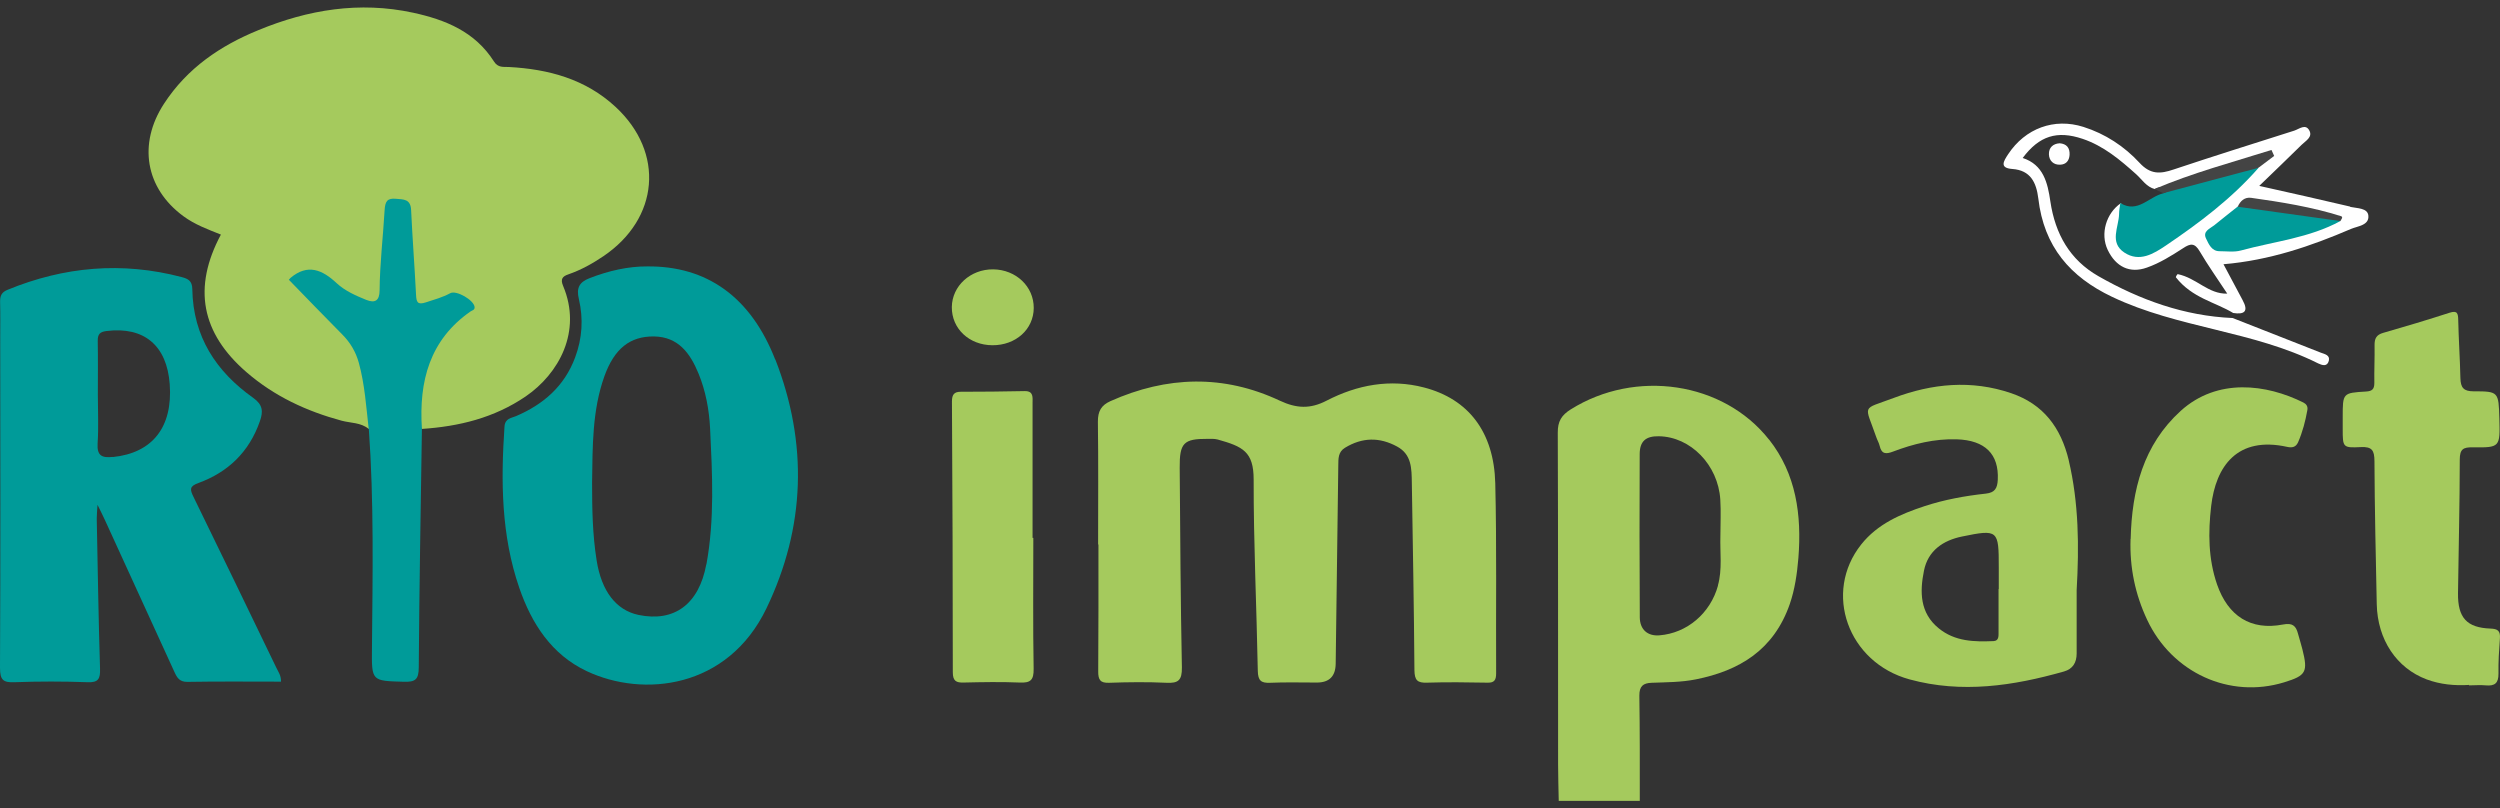
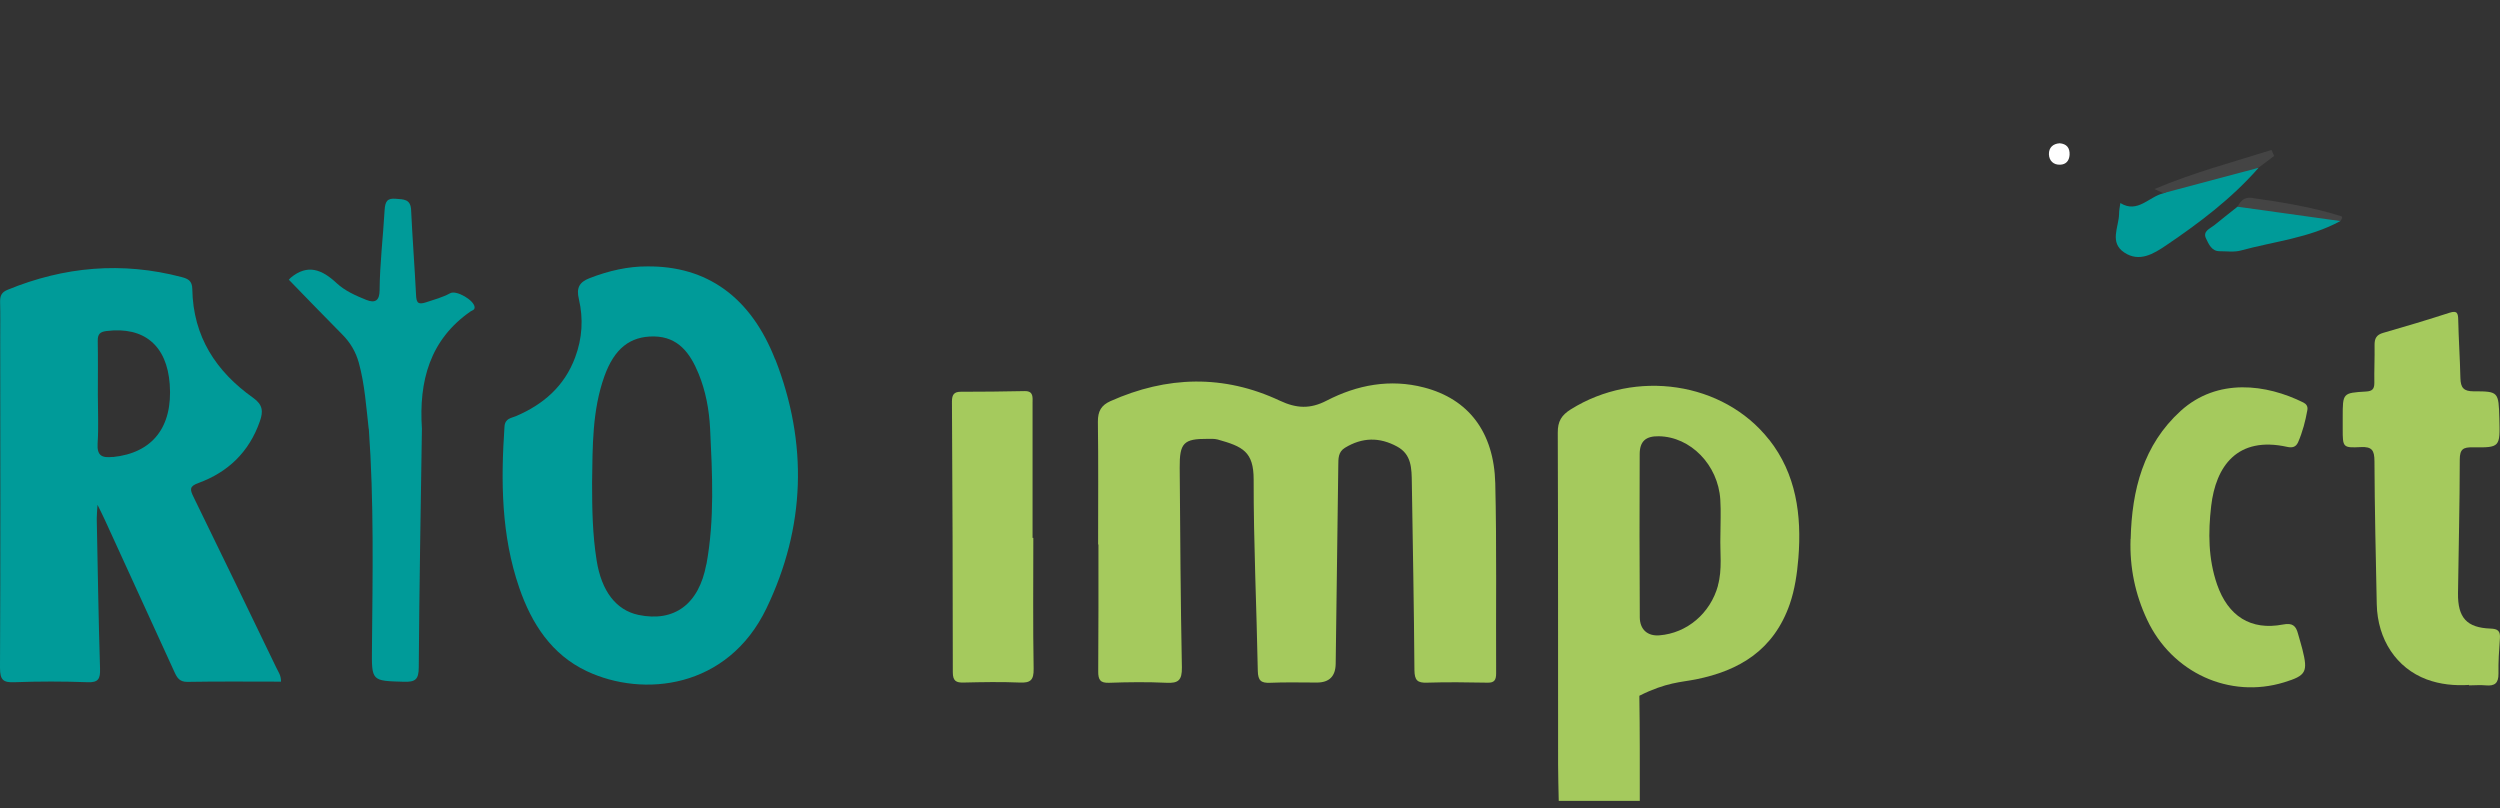
<svg xmlns="http://www.w3.org/2000/svg" width="167" height="54" viewBox="0 0 167 54" fill="none">
  <rect x="0" y="0" width="167" height="54" fill="#333333" stroke="none" />
  <g clip-path="url(#clip0_484_2190)">
-     <path d="M24.629 28.652C24.097 28.214 23.427 28.267 22.815 28.101C20.476 27.468 18.326 26.472 16.461 24.858C13.444 22.247 12.861 19.215 14.756 15.67C13.889 15.323 13.014 15.006 12.249 14.44C9.706 12.569 9.211 9.605 10.952 6.934C12.511 4.536 14.741 3.042 17.255 2.016C20.57 0.643 24.017 0.077 27.587 0.847C29.744 1.315 31.726 2.107 33.001 4.113C33.271 4.536 33.628 4.46 33.992 4.475C36.637 4.619 39.114 5.275 41.133 7.153C44.412 10.201 44.026 14.606 40.302 17.118C39.566 17.616 38.801 18.038 37.971 18.325C37.57 18.461 37.424 18.642 37.614 19.094C38.896 22.134 37.337 24.963 35.107 26.487C33.001 27.92 30.655 28.486 28.185 28.652C27.871 28.418 27.922 28.064 27.922 27.747C27.915 25.061 28.695 22.73 30.793 20.995C31.019 20.807 31.427 20.656 31.114 20.226C30.859 19.879 30.582 19.577 30.094 19.849C29.657 20.09 29.19 20.264 28.702 20.377C27.835 20.581 27.682 20.46 27.558 19.57C27.34 17.963 27.376 16.341 27.216 14.727C27.201 14.546 27.216 14.365 27.194 14.184C27.15 13.746 26.902 13.55 26.487 13.557C26.064 13.557 25.977 13.852 25.926 14.214C25.736 15.7 25.715 17.201 25.584 18.695C25.562 18.936 25.584 19.177 25.562 19.411C25.467 20.196 25.088 20.467 24.359 20.226C23.354 19.887 22.487 19.268 21.649 18.619C21.262 18.317 20.884 18.106 20.366 18.37C19.885 18.612 19.725 18.823 20.184 19.268C20.84 19.901 21.408 20.648 22.115 21.222C23.973 22.73 24.549 24.812 24.687 27.098C24.716 27.603 25.015 28.154 24.629 28.652Z" fill="#A5CA5D" />
    <path d="M73.354 36.376C73.354 33.646 73.376 30.907 73.339 28.177C73.332 27.46 73.572 27.068 74.177 26.796C77.944 25.114 81.74 25.001 85.493 26.766C86.608 27.287 87.519 27.332 88.612 26.766C90.666 25.703 92.86 25.295 95.126 25.884C98.091 26.653 99.796 28.856 99.884 32.28C99.986 36.512 99.92 40.752 99.942 44.983C99.942 45.451 99.804 45.617 99.345 45.602C98.004 45.579 96.663 45.557 95.33 45.602C94.689 45.625 94.492 45.451 94.484 44.765C94.455 40.593 94.375 36.414 94.31 32.243C94.295 31.3 94.302 30.357 93.326 29.829C92.146 29.188 90.994 29.21 89.843 29.912C89.377 30.198 89.406 30.643 89.398 31.096C89.34 35.509 89.282 39.922 89.224 44.335C89.214 45.175 88.796 45.594 87.97 45.594C86.921 45.594 85.872 45.564 84.83 45.61C84.24 45.632 84.036 45.466 84.021 44.818C83.941 40.556 83.737 36.294 83.744 32.031C83.744 30.168 83.016 29.829 81.347 29.361C81.128 29.301 80.881 29.316 80.655 29.316C79.066 29.308 78.789 29.587 78.804 31.255C78.84 35.697 78.862 40.141 78.95 44.584C78.964 45.444 78.709 45.647 77.93 45.61C76.654 45.549 75.372 45.564 74.09 45.61C73.507 45.632 73.354 45.421 73.361 44.84C73.383 42.019 73.376 39.19 73.376 36.369H73.361L73.354 36.376Z" fill="#A5CA5D" />
    <path d="M164.931 45.753C163.969 45.813 163.015 45.723 162.097 45.383C160.093 44.629 158.818 42.736 158.767 40.359C158.701 37.176 158.628 33.993 158.614 30.817C158.614 30.078 158.446 29.829 157.703 29.866C156.5 29.927 156.493 29.881 156.493 28.66C156.493 28.388 156.493 28.116 156.493 27.852C156.493 26.261 156.493 26.246 158.038 26.155C158.446 26.133 158.606 26.012 158.606 25.582C158.592 24.744 158.635 23.9 158.621 23.062C158.614 22.602 158.752 22.361 159.204 22.233C160.69 21.81 162.162 21.365 163.634 20.89C164.151 20.724 164.202 20.935 164.21 21.388C164.239 22.678 164.326 23.968 164.355 25.257C164.37 25.899 164.574 26.14 165.23 26.14C166.906 26.14 166.906 26.17 166.957 27.95C167.008 29.881 167.008 29.904 165.171 29.881C164.559 29.874 164.312 29.987 164.312 30.704C164.312 33.676 164.231 36.648 164.195 39.62C164.173 41.265 164.778 41.928 166.359 41.989C166.847 42.004 167.037 42.14 166.993 42.66C166.935 43.437 166.884 44.222 166.898 44.998C166.906 45.64 166.643 45.836 166.06 45.783C165.689 45.745 165.303 45.783 164.924 45.783L164.931 45.753Z" fill="#A5CA5D" />
    <path d="M142.328 36.007C142.408 32.725 143.173 29.716 145.673 27.445C148.136 25.22 151.407 25.665 153.863 26.887C154.059 26.985 154.176 27.143 154.132 27.392C154.001 28.131 153.812 28.856 153.513 29.542C153.36 29.889 153.09 29.919 152.784 29.851C149.425 29.112 148.012 31.172 147.706 33.804C147.502 35.577 147.509 37.327 148.099 39.039C148.835 41.159 150.351 42.132 152.507 41.717C153.127 41.596 153.367 41.793 153.506 42.328C153.6 42.675 153.71 43.015 153.797 43.362C154.183 44.893 154.052 45.127 152.58 45.579C148.944 46.696 145.09 44.946 143.428 41.4C142.627 39.696 142.255 37.9 142.321 35.999L142.328 36.007Z" fill="#A5CA5D" />
    <path d="M24.629 28.652C24.461 27.174 24.366 25.687 23.973 24.247C23.769 23.507 23.404 22.889 22.873 22.353C21.67 21.139 20.483 19.909 19.295 18.687C19.375 18.604 19.39 18.582 19.412 18.559C20.555 17.601 21.525 18.016 22.486 18.913C23.047 19.434 23.754 19.743 24.461 20.03C25.073 20.279 25.35 20.06 25.357 19.404C25.372 17.608 25.59 15.828 25.692 14.04C25.729 13.452 25.867 13.226 26.443 13.278C26.946 13.324 27.434 13.278 27.463 14.04C27.551 15.919 27.696 17.797 27.791 19.675C27.813 20.181 27.886 20.384 28.454 20.196C29.008 20.015 29.562 19.864 30.079 19.585C30.487 19.366 31.667 20.052 31.704 20.513C31.718 20.716 31.536 20.731 31.427 20.807C28.709 22.7 27.973 25.461 28.184 28.637C28.104 33.947 28.01 39.266 27.973 44.576C27.973 45.398 27.733 45.564 26.989 45.542C24.811 45.481 24.825 45.511 24.847 43.301C24.891 38.406 24.986 33.517 24.636 28.629L24.629 28.652Z" fill="#009B99" />
    <path d="M69.026 35.939C69.026 38.851 68.996 41.762 69.047 44.667C69.062 45.444 68.829 45.625 68.122 45.594C66.876 45.542 65.623 45.564 64.377 45.594C63.874 45.609 63.648 45.496 63.648 44.908C63.648 38.881 63.626 32.846 63.59 26.819C63.59 26.351 63.743 26.17 64.18 26.17C65.601 26.17 67.029 26.155 68.45 26.125C69.055 26.117 68.975 26.547 68.975 26.932C68.975 29.934 68.975 32.929 68.975 35.931H69.026V35.939Z" fill="#A5CA5D" />
-     <path d="M66.293 23.062C64.741 23.055 63.568 21.953 63.582 20.513C63.597 19.102 64.828 17.978 66.344 17.993C67.867 18.008 69.062 19.14 69.054 20.573C69.047 21.999 67.852 23.07 66.293 23.062Z" fill="#A5CA5D" />
-     <path d="M156.982 13.798C155.013 13.338 153.043 12.89 150.918 12.418C151.939 11.423 152.851 10.566 153.752 9.67C154.016 9.409 154.496 9.161 154.268 8.726C154.016 8.241 153.596 8.614 153.26 8.726C150.57 9.583 147.868 10.429 145.19 11.324C144.314 11.622 143.653 11.672 142.921 10.876C141.9 9.77 140.627 8.937 139.174 8.477C137.217 7.855 135.284 8.576 134.143 10.304C133.831 10.777 133.555 11.224 134.419 11.287C135.644 11.373 136.028 12.194 136.16 13.263C136.533 16.47 138.286 18.497 141.084 19.827C145.491 21.928 150.486 22.089 154.857 24.277C155.121 24.401 155.457 24.513 155.565 24.103C155.661 23.718 155.289 23.655 155.025 23.556C153.067 22.785 151.098 22.015 149.141 21.244C145.923 21.107 142.957 20.038 140.171 18.447C138.274 17.365 137.289 15.637 136.965 13.462C136.785 12.206 136.497 11.001 135.116 10.553C136.22 9.074 137.409 8.701 139.114 9.273C140.519 9.745 141.624 10.677 142.705 11.647C143.089 11.995 143.389 12.492 143.941 12.629C144.194 12.48 144.398 12.467 144.53 12.666C144.77 12.592 145.01 12.505 145.25 12.43C147.112 11.933 148.901 11.237 150.75 10.69C151.026 10.603 150.918 10.777 150.81 10.889C150.774 10.926 150.738 10.951 150.714 10.988C148.973 12.729 147.112 14.332 145.07 15.724C144.554 16.073 144.038 16.445 143.425 16.607C142.32 16.893 141.792 16.445 141.804 15.289C141.804 14.867 141.96 14.444 141.912 14.021C141.828 13.872 141.768 13.698 141.672 13.574C140.699 14.233 140.279 15.613 140.795 16.694C141.336 17.825 142.272 18.285 143.413 17.875C144.266 17.577 145.058 17.079 145.827 16.582C146.331 16.247 146.607 16.222 146.943 16.794C147.484 17.713 148.108 18.596 148.781 19.615C147.508 19.653 146.739 18.571 145.466 18.31C145.442 18.335 145.43 18.347 145.406 18.385C145.37 18.434 145.358 18.472 145.346 18.521C146.439 19.914 147.964 20.175 149.177 20.908C149.909 21.02 150.234 20.821 149.801 20.038C149.393 19.28 148.997 18.521 148.529 17.651C151.603 17.39 154.364 16.445 157.054 15.289C157.498 15.103 158.267 15.053 158.207 14.407C158.159 13.885 157.462 13.922 157.006 13.822L156.982 13.798Z" fill="white" />
-     <path d="M118.173 29.369C115.12 25.491 109.247 24.639 104.926 27.347C104.314 27.732 104.051 28.139 104.059 28.909C104.088 36.294 104.073 43.686 104.081 51.071C104.081 51.878 104.11 52.693 104.124 53.5H109.538C109.538 51.161 109.545 48.816 109.509 46.477C109.502 45.828 109.771 45.632 110.325 45.61C111.309 45.572 112.3 45.579 113.276 45.383C116.198 44.802 118.493 43.414 119.557 40.352C119.9 39.356 120.045 38.315 120.133 37.267C120.359 34.4 119.987 31.662 118.173 29.361V29.369ZM114.763 39.115C114.253 40.97 112.693 42.298 110.842 42.441C110.07 42.502 109.546 42.064 109.538 41.242C109.516 37.606 109.516 33.978 109.531 30.342C109.531 29.474 109.939 29.127 110.806 29.142C112.926 29.172 114.77 31.051 114.916 33.374C114.967 34.181 114.923 34.996 114.923 35.803C114.887 36.912 115.061 38.021 114.755 39.115H114.763Z" fill="#A5CA5D" />
+     <path d="M118.173 29.369C115.12 25.491 109.247 24.639 104.926 27.347C104.314 27.732 104.051 28.139 104.059 28.909C104.088 36.294 104.073 43.686 104.081 51.071C104.081 51.878 104.11 52.693 104.124 53.5H109.538C109.538 51.161 109.545 48.816 109.509 46.477C111.309 45.572 112.3 45.579 113.276 45.383C116.198 44.802 118.493 43.414 119.557 40.352C119.9 39.356 120.045 38.315 120.133 37.267C120.359 34.4 119.987 31.662 118.173 29.361V29.369ZM114.763 39.115C114.253 40.97 112.693 42.298 110.842 42.441C110.07 42.502 109.546 42.064 109.538 41.242C109.516 37.606 109.516 33.978 109.531 30.342C109.531 29.474 109.939 29.127 110.806 29.142C112.926 29.172 114.77 31.051 114.916 33.374C114.967 34.181 114.923 34.996 114.923 35.803C114.887 36.912 115.061 38.021 114.755 39.115H114.763Z" fill="#A5CA5D" />
    <path d="M18.464 44.614C16.628 40.804 14.784 36.995 12.926 33.193C12.686 32.703 12.642 32.484 13.254 32.265C15.214 31.549 16.635 30.213 17.357 28.147C17.597 27.475 17.553 27.03 16.905 26.57C14.449 24.828 12.897 22.497 12.846 19.313C12.839 18.755 12.562 18.619 12.125 18.506C8.154 17.465 4.292 17.805 0.503 19.359C0.102 19.524 0 19.758 0.007 20.173C0.029 20.98 0.015 21.795 0.015 22.61C0.022 29.942 0.036 37.274 0 44.606C0 45.429 0.219 45.602 0.962 45.572C2.587 45.512 4.219 45.512 5.851 45.572C6.58 45.602 6.704 45.338 6.682 44.659C6.58 41.325 6.529 37.991 6.463 34.657C6.463 34.415 6.485 34.174 6.514 33.721C6.747 34.197 6.878 34.453 7.002 34.724C8.554 38.111 10.106 41.498 11.651 44.886C11.833 45.285 12.001 45.557 12.525 45.549C14.588 45.512 16.657 45.534 18.77 45.534C18.785 45.119 18.588 44.878 18.464 44.614ZM7.542 30.523C6.835 30.591 6.463 30.478 6.521 29.602C6.594 28.531 6.536 27.445 6.536 26.366C6.536 25.167 6.551 23.968 6.529 22.776C6.521 22.316 6.682 22.165 7.119 22.112C9.618 21.803 11.148 23.07 11.338 25.665C11.549 28.531 10.187 30.259 7.542 30.53V30.523Z" fill="#009B99" />
    <path d="M51.785 24.02C50.153 19.834 47.209 17.752 43.224 17.797C41.999 17.789 40.673 18.076 39.384 18.581C38.699 18.846 38.487 19.23 38.67 19.985C38.976 21.29 38.895 22.602 38.422 23.869C37.7 25.816 36.28 27.023 34.465 27.799C34.145 27.935 33.737 27.943 33.7 28.501C33.452 32.145 33.482 35.765 34.684 39.258C35.514 41.672 36.855 43.731 39.194 44.833C42.969 46.613 48.608 46.009 51.195 40.646C53.804 35.23 53.979 29.625 51.793 24.013L51.785 24.02ZM47.18 37.704C46.685 40.374 45.031 41.574 42.648 41.076C41.154 40.759 40.185 39.492 39.857 37.448C39.58 35.72 39.551 33.985 39.551 32.243C39.588 29.844 39.551 27.43 40.375 25.129C41.038 23.289 42.08 22.459 43.683 22.474C45.308 22.497 46.102 23.59 46.663 24.956C47.144 26.125 47.37 27.37 47.435 28.629C47.581 31.662 47.741 34.694 47.188 37.704H47.18Z" fill="#009B99" />
-     <path d="M138.196 30.757C137.664 28.547 136.491 27 134.356 26.268C131.689 25.356 129.059 25.62 126.494 26.585C124.315 27.407 124.556 26.947 125.335 29.203C125.401 29.399 125.517 29.587 125.561 29.784C125.692 30.349 125.991 30.342 126.45 30.168C127.82 29.648 129.234 29.301 130.705 29.346C132.615 29.407 133.533 30.342 133.452 32.047C133.423 32.612 133.263 32.907 132.651 32.974C131.267 33.125 129.889 33.374 128.556 33.812C126.96 34.34 125.423 34.996 124.33 36.369C121.772 39.59 123.441 44.259 127.558 45.383C131.041 46.334 134.473 45.821 137.875 44.855C138.458 44.689 138.721 44.267 138.721 43.648C138.721 42.238 138.721 40.827 138.721 39.417C138.888 36.505 138.866 33.601 138.189 30.742L138.196 30.757ZM133.511 39.349H133.503C133.503 40.307 133.503 41.265 133.503 42.223C133.503 42.487 133.533 42.811 133.161 42.826C131.871 42.879 130.596 42.856 129.51 41.974C128.243 40.948 128.235 39.537 128.52 38.127C128.789 36.769 129.817 36.097 131.055 35.841C133.482 35.343 133.518 35.404 133.518 37.908C133.518 38.391 133.518 38.866 133.518 39.349H133.511Z" fill="#A5CA5D" />
    <path d="M141.638 13.562C142.791 14.283 143.559 13.127 144.508 12.915C146.537 12.008 148.531 10.939 150.86 11.225C149.059 13.276 146.91 14.892 144.688 16.396C143.86 16.955 142.911 17.54 141.902 16.868C140.894 16.197 141.53 15.178 141.554 14.307C141.554 14.059 141.602 13.823 141.638 13.574V13.562Z" fill="#009B99" />
    <path d="M156.335 14.767C154.257 15.899 151.928 16.122 149.694 16.732C149.25 16.856 148.746 16.781 148.265 16.781C147.737 16.781 147.545 16.309 147.365 15.936C147.125 15.451 147.617 15.277 147.905 15.053C148.421 14.631 148.95 14.22 149.478 13.798C151.147 13.35 152.72 13.997 154.317 14.258C154.978 14.37 155.758 14.183 156.335 14.755V14.767Z" fill="#009B99" />
    <path d="M150.859 11.212C148.745 11.771 146.632 12.343 144.506 12.902C144.314 12.816 144.11 12.716 143.918 12.629C146.464 11.547 149.117 10.839 151.735 10.018C151.795 10.155 151.855 10.292 151.915 10.416C151.567 10.677 151.207 10.951 150.859 11.212Z" fill="#444444" />
    <path d="M156.334 14.767C154.053 14.444 151.759 14.133 149.478 13.81C149.658 13.412 149.946 13.163 150.366 13.213C152.395 13.499 154.425 13.822 156.394 14.444C156.43 14.444 156.466 14.531 156.454 14.556C156.43 14.63 156.37 14.705 156.334 14.767Z" fill="#444444" />
    <path d="M137.588 9.571C138.044 9.608 138.272 9.869 138.248 10.342C138.224 10.752 137.996 10.988 137.624 11.001C137.18 11.025 136.88 10.74 136.868 10.305C136.856 9.857 137.144 9.596 137.588 9.571Z" fill="white" />
  </g>
  <defs>
    <clipPath id="clip0_484_2190">
      <rect width="167" height="53" fill="white" transform="translate(0 0.5)" />
    </clipPath>
  </defs>
</svg>